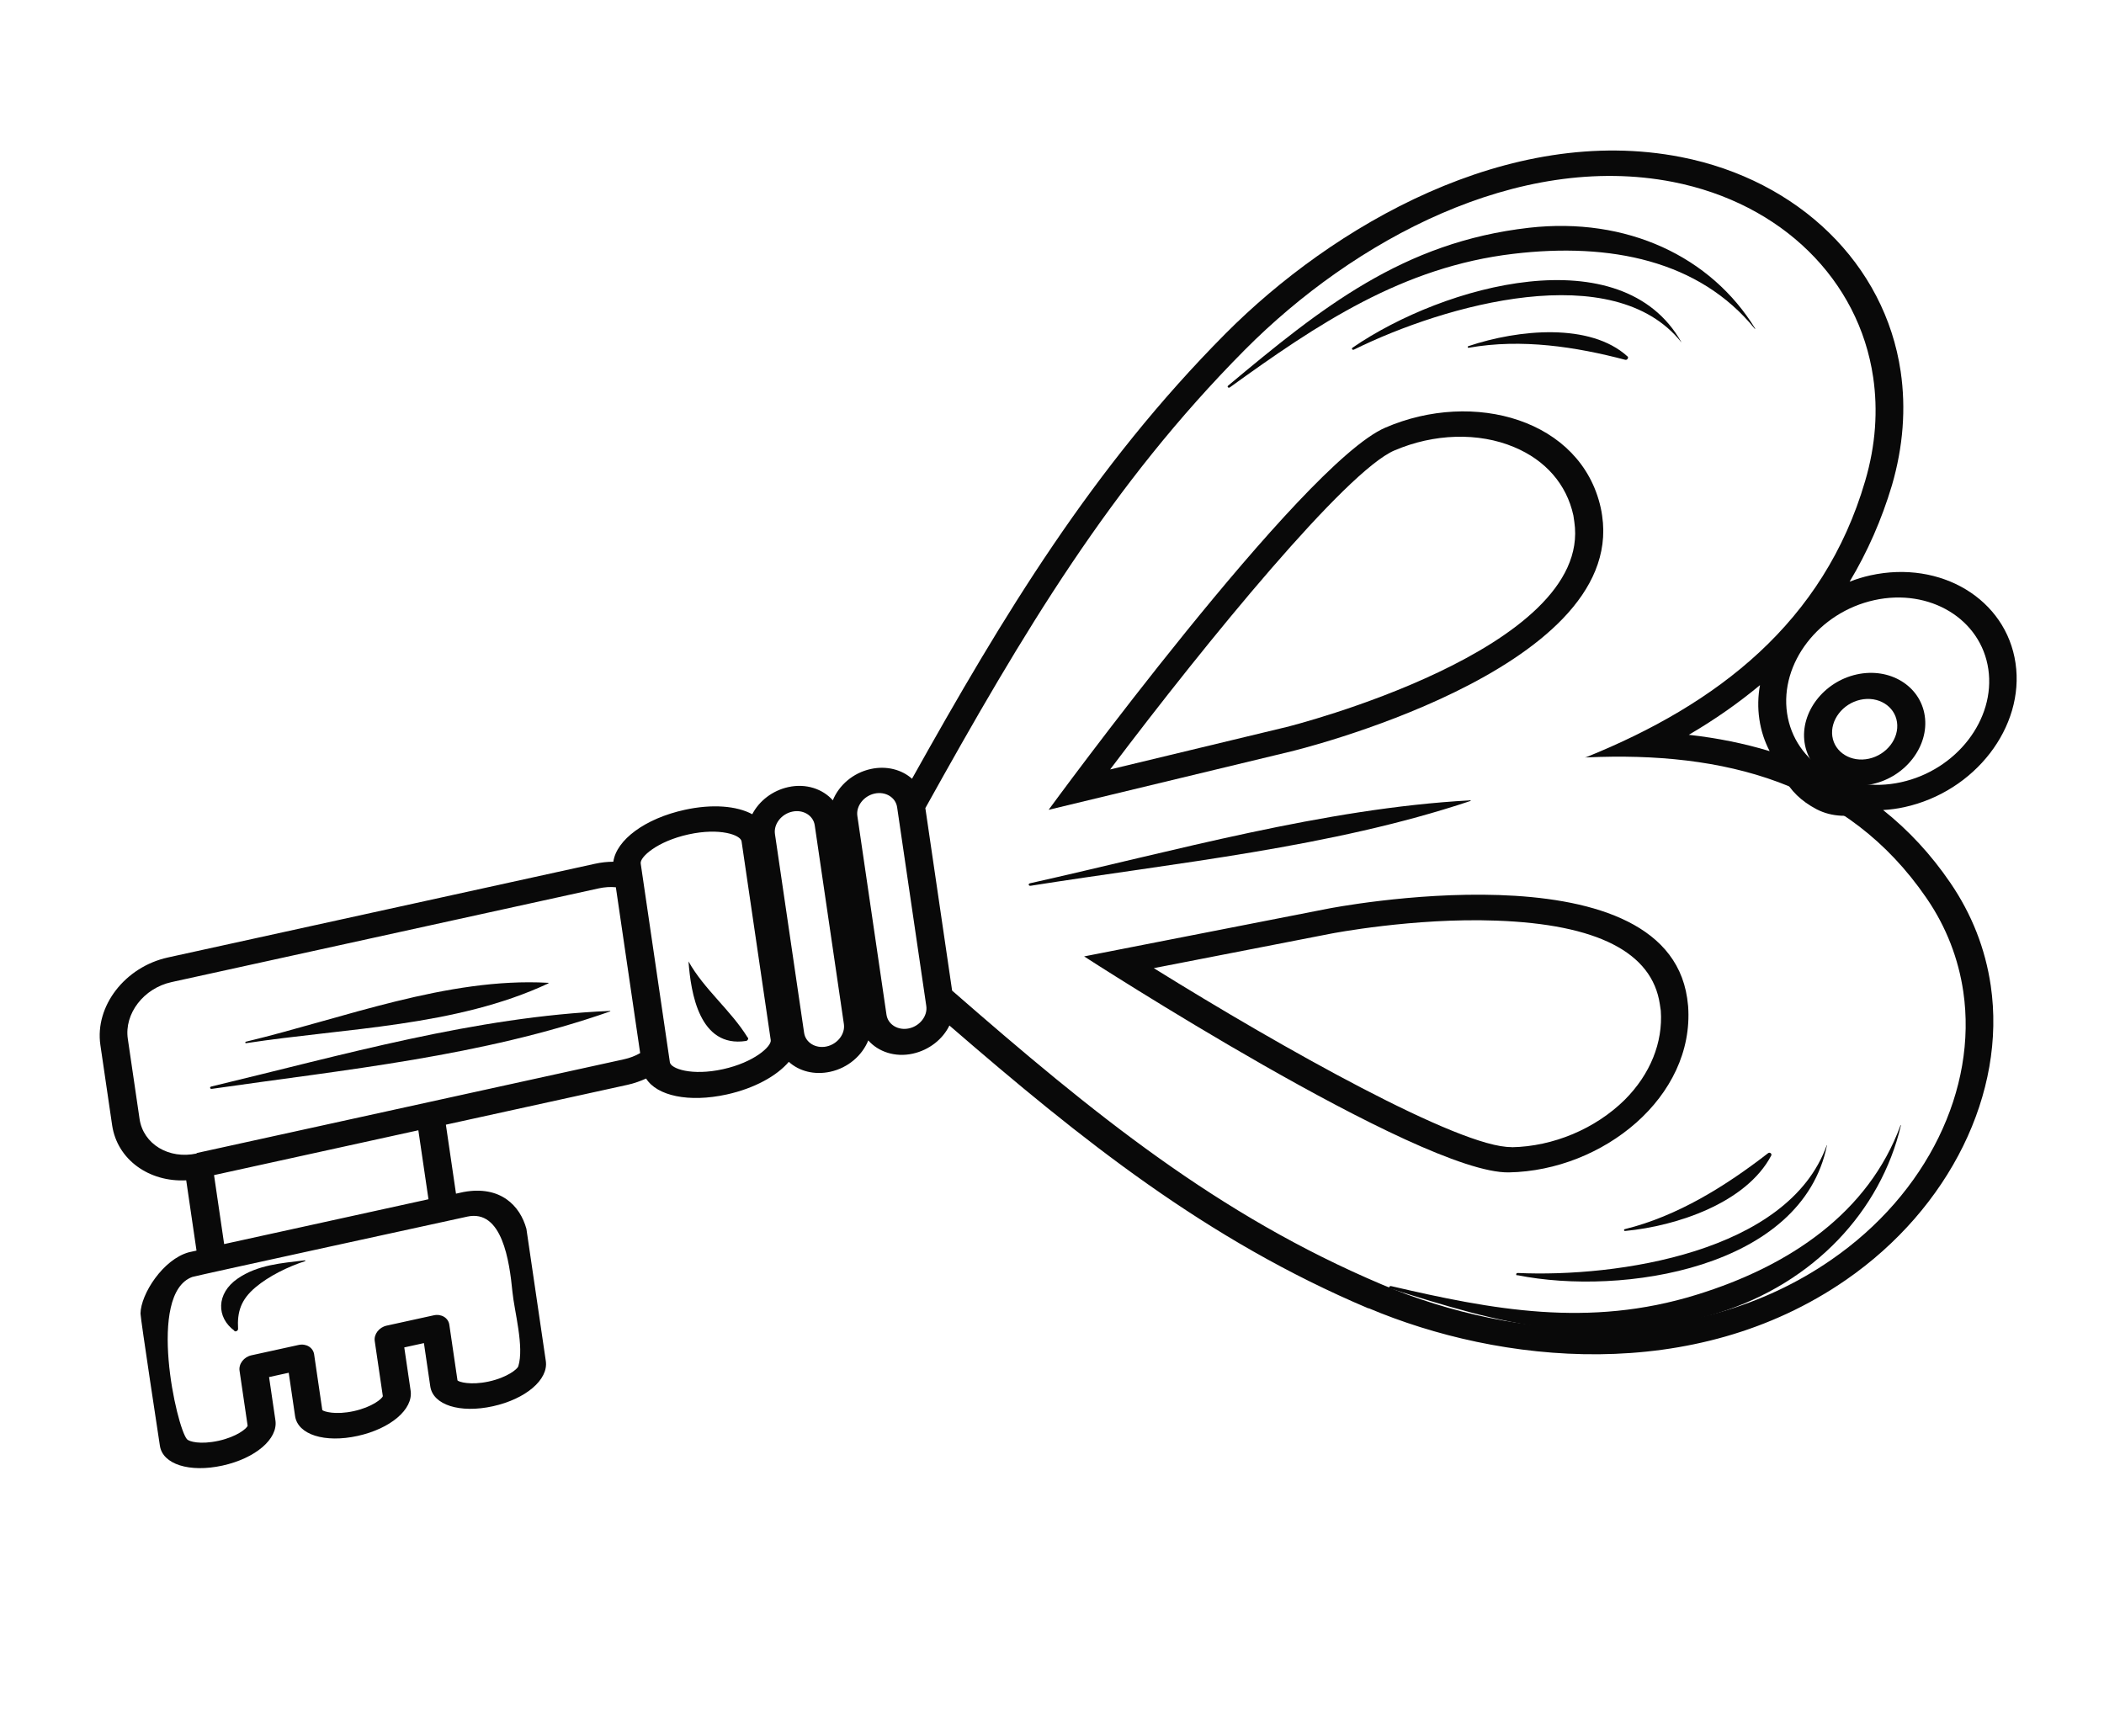
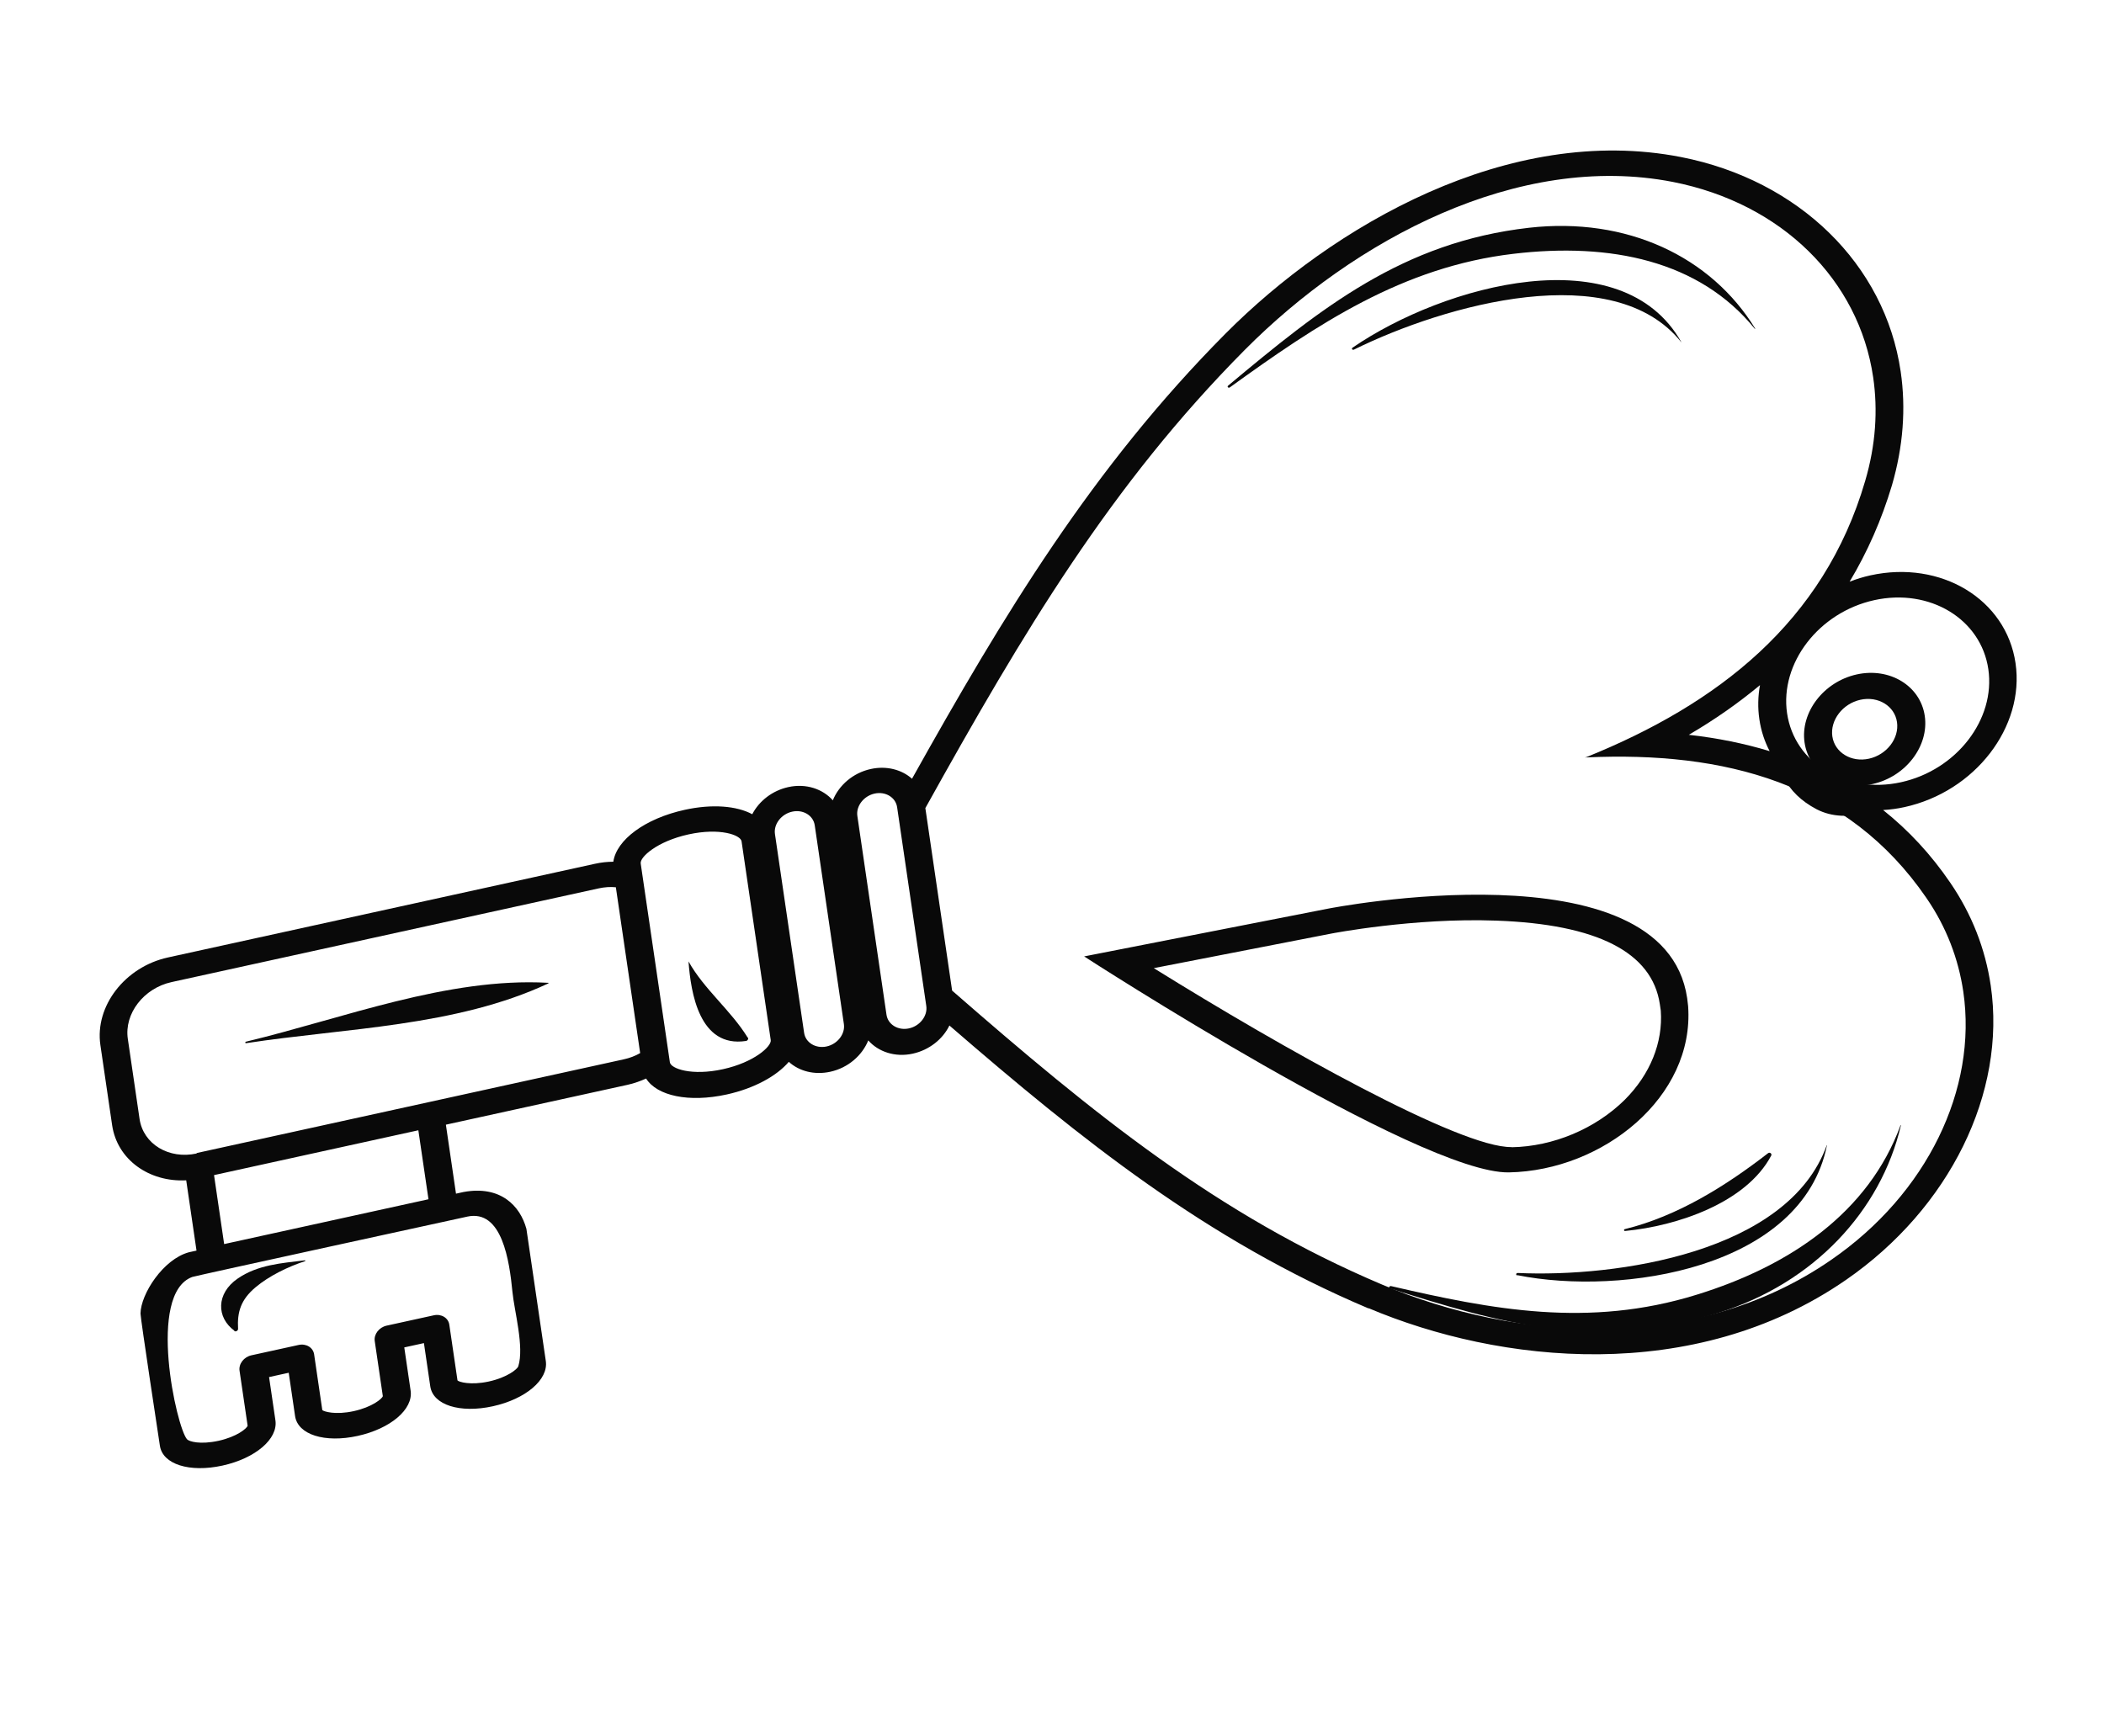
<svg xmlns="http://www.w3.org/2000/svg" width="103" height="85" viewBox="0 0 103 85" fill="none">
  <path d="M66.992 64.047C73.395 66.757 82.907 67.82 90.37 62.664C95.442 59.158 98.226 53.503 97.456 48.258C97.19 46.444 96.523 44.75 95.472 43.215C94.528 41.831 93.434 40.653 92.187 39.66C92.531 39.639 92.884 39.594 93.231 39.517C96.685 38.76 99.128 35.593 98.669 32.467C98.211 29.341 95.021 27.411 91.567 28.169C91.219 28.245 90.876 28.352 90.547 28.479C91.422 27.02 92.113 25.45 92.619 23.759C93.168 21.873 93.312 20.001 93.046 18.187C92.276 12.942 88.059 8.823 82.306 7.692C73.844 6.031 65.227 11.072 59.994 16.334C53.479 22.895 49.129 30.107 44.647 38.128C44.151 37.684 43.403 37.48 42.627 37.651C41.757 37.841 41.069 38.447 40.77 39.184C40.282 38.631 39.462 38.345 38.593 38.536C37.805 38.709 37.162 39.218 36.826 39.865C36.072 39.457 34.873 39.352 33.517 39.65C31.581 40.074 30.179 41.118 30.025 42.191C29.726 42.192 29.432 42.224 29.13 42.29L8.221 46.878C6.123 47.338 4.634 49.256 4.914 51.165L5.489 55.088C5.737 56.777 7.299 57.885 9.116 57.789L9.62 61.23L9.249 61.311C7.984 61.654 6.893 63.355 6.878 64.311C6.872 64.517 7.827 70.782 7.827 70.782C7.961 71.695 9.278 72.109 10.889 71.756C12.5 71.403 13.617 70.454 13.483 69.541L13.172 67.422L14.134 67.211L14.445 69.33C14.579 70.243 15.896 70.657 17.507 70.304C19.118 69.95 20.235 69.002 20.102 68.089L19.791 65.97L20.753 65.759L21.064 67.878C21.197 68.79 22.514 69.205 24.125 68.852C25.736 68.498 26.854 67.549 26.72 66.637L25.77 60.165C25.461 59.032 24.5 58.03 22.694 58.361L22.323 58.442L21.828 55.065L30.718 53.114C31.043 53.043 31.338 52.935 31.63 52.806C32.161 53.653 33.718 53.993 35.573 53.587C36.929 53.289 38.024 52.681 38.616 51.988C39.114 52.442 39.861 52.646 40.649 52.473C41.519 52.282 42.207 51.676 42.506 50.939C42.994 51.493 43.814 51.779 44.683 51.588C45.494 51.41 46.157 50.874 46.478 50.209C52.946 55.805 59.048 60.702 67.007 64.066L66.992 64.047ZM22.871 59.567C24.587 59.191 24.939 61.755 25.086 63.249C25.175 64.183 25.673 65.946 25.371 66.9C25.329 67.029 24.84 67.439 23.935 67.638C23.031 67.836 22.455 67.659 22.396 67.585L21.996 64.858C21.947 64.523 21.606 64.316 21.235 64.398L18.928 64.904C18.558 64.985 18.296 65.324 18.345 65.659L18.741 68.355C18.711 68.481 18.221 68.891 17.317 69.09C16.413 69.288 15.848 69.109 15.778 69.038L15.378 66.311C15.329 65.975 14.988 65.768 14.617 65.85L12.31 66.356C11.939 66.437 11.678 66.776 11.727 67.112L12.123 69.807C12.082 69.935 11.603 70.344 10.699 70.542C9.795 70.74 9.257 70.577 9.157 70.469C8.644 69.91 7.177 63.336 9.415 62.52C9.539 62.471 22.802 59.583 22.86 59.57L22.871 59.567ZM20.48 55.339L20.976 58.716L10.973 60.911L10.478 57.534L20.48 55.339ZM97.337 32.76C97.698 35.224 95.777 37.703 93.064 38.298C90.352 38.893 87.845 37.376 87.485 34.921C87.125 32.467 89.044 29.978 91.757 29.383C94.469 28.788 96.977 30.305 97.337 32.76ZM86.632 36.776C85.405 36.406 84.085 36.133 82.674 35.977C83.953 35.231 85.113 34.413 86.158 33.545C86.06 34.097 86.045 34.652 86.129 35.219C86.212 35.785 86.383 36.3 86.632 36.776ZM9.629 56.475C8.273 56.773 7.014 56.02 6.832 54.783L6.257 50.86C6.077 49.633 7.03 48.384 8.398 48.084L29.307 43.496C29.597 43.433 29.881 43.414 30.149 43.441L31.339 51.56C31.097 51.7 30.825 51.803 30.535 51.866L9.626 56.454L9.629 56.475ZM32.793 52.01L31.365 42.276C31.319 41.961 32.175 41.189 33.705 40.853C35.235 40.517 36.257 40.878 36.303 41.193L37.731 50.926C37.775 51.23 36.921 52.013 35.391 52.349C33.861 52.685 32.839 52.324 32.793 52.01ZM39.365 50.568L37.937 40.834C37.867 40.352 38.248 39.856 38.782 39.739C39.315 39.622 39.814 39.924 39.885 40.407L41.312 50.14C41.383 50.623 41.001 51.118 40.468 51.235C39.935 51.352 39.436 51.05 39.365 50.568ZM43.398 49.683L41.971 39.949C41.9 39.467 42.282 38.971 42.815 38.854C43.348 38.737 43.847 39.039 43.918 39.522L45.346 49.255C45.416 49.738 45.035 50.233 44.501 50.35C43.968 50.467 43.469 50.165 43.398 49.683ZM46.612 48.512L45.3 39.565C50.1 30.933 54.39 23.724 60.947 17.121C66.274 11.762 74.299 7.425 81.898 8.908C87.232 9.957 91.001 13.709 91.7 18.471C91.935 20.076 91.827 21.789 91.308 23.548C89.285 30.477 84.058 34.482 77.677 37.062C77.643 37.07 77.62 37.075 77.586 37.093C77.621 37.085 77.644 37.08 77.68 37.083C84.395 36.779 90.436 38.323 94.302 43.959C95.289 45.389 95.878 46.959 96.112 48.553C96.81 53.315 94.345 58.447 89.64 61.687C82.938 66.319 74.179 65.654 67.66 62.894C59.624 59.493 53.553 54.557 46.611 48.501L46.612 48.512Z" fill="#090909" />
  <path d="M82.641 49.265C82.621 49.13 82.615 49.003 82.594 48.868C81.471 41.251 65.014 44.488 65.014 44.488L53.073 46.826C53.073 46.826 69.517 57.481 73.867 57.401C78.478 57.317 82.962 53.7 82.641 49.265ZM73.994 56.161C71.486 56.204 62.793 51.323 56.483 47.401L65.171 45.709C65.171 45.709 69.202 44.926 73.24 45.074C78.188 45.249 80.881 46.624 81.257 49.17C81.272 49.274 81.287 49.378 81.303 49.482C81.414 51.045 80.785 52.598 79.539 53.846C78.104 55.264 76.039 56.133 74.007 56.169L73.994 56.161Z" fill="#090909" />
-   <path d="M78.432 25.251C78.414 25.127 78.394 24.991 78.362 24.859C77.405 20.552 72.156 19.059 67.81 20.941C63.71 22.715 51.335 39.649 51.335 39.649L63.2 36.791C63.2 36.791 79.556 32.868 78.432 25.251ZM68.272 22.052C70.188 21.226 72.382 21.155 74.123 21.891C75.659 22.531 76.692 23.711 77.024 25.237C77.039 25.341 77.055 25.445 77.07 25.549C77.994 31.815 63.126 35.563 62.976 35.596L54.345 37.673C59.139 31.317 65.896 23.075 68.26 22.055L68.272 22.052Z" fill="#090909" />
  <path d="M88.341 36.354C88.558 37.839 90.056 38.743 91.674 38.386C93.292 38.028 94.441 36.528 94.226 35.053C94.011 33.578 92.511 32.663 90.893 33.021C89.276 33.378 88.127 34.879 88.341 36.354ZM92.866 35.353C92.983 36.155 92.361 36.954 91.494 37.146C90.626 37.338 89.816 36.844 89.701 36.053C89.586 35.262 90.206 34.452 91.074 34.261C91.941 34.069 92.751 34.563 92.866 35.353Z" fill="#090909" />
  <path d="M84.135 64.276C88.796 62.814 92.07 59.295 93.059 55.096C93.058 55.086 93.045 55.079 93.037 55.101C91.477 59.349 87.654 61.974 83.046 63.394C77.763 65.029 73.036 64.115 68.096 62.967C68.023 62.951 67.957 63.058 68.043 63.081C73.434 64.793 78.135 66.157 84.135 64.276Z" fill="#090909" />
  <path d="M74.279 62.433C79.402 63.461 88.222 62.116 89.439 56.069C89.439 56.069 89.439 56.069 89.427 56.071C87.548 61.33 79.145 62.546 74.299 62.326C74.216 62.323 74.197 62.43 74.27 62.446L74.279 62.433Z" fill="#090909" />
  <path d="M86.71 56.576C86.755 56.483 86.635 56.394 86.551 56.464C84.5 58.053 82.128 59.545 79.543 60.179C79.486 60.191 79.486 60.274 79.557 60.269C82.095 60.029 85.489 58.891 86.71 56.576Z" fill="#090909" />
  <path d="M85.927 16.091C83.762 12.561 79.644 10.61 74.855 11.151C68.675 11.854 64.683 15.071 60.12 18.883C60.058 18.938 60.14 19.013 60.204 18.968C64.487 15.875 68.659 13.063 74.094 12.426C78.832 11.864 83.19 12.755 85.904 16.096C85.905 16.106 85.927 16.091 85.927 16.091Z" fill="#090909" />
  <path d="M82.296 16.752L82.308 16.749C79.387 11.579 70.709 13.937 66.222 17.016C66.146 17.063 66.195 17.155 66.284 17.116C70.761 14.907 78.999 12.601 82.309 16.759L82.296 16.752Z" fill="#090909" />
-   <path d="M79.677 17.455C77.854 15.789 74.338 16.123 71.888 16.946C71.831 16.959 71.844 17.039 71.901 17.027C74.5 16.566 77.161 16.985 79.559 17.615C79.658 17.645 79.745 17.513 79.675 17.445L79.677 17.455Z" fill="#090909" />
-   <path d="M29.852 49.496C23.26 49.776 16.786 51.654 10.349 53.195C10.258 53.212 10.265 53.321 10.368 53.311C16.896 52.37 23.601 51.719 29.868 49.52C29.891 49.516 29.875 49.491 29.864 49.493L29.852 49.496Z" fill="#090909" />
  <path d="M26.82 48.118C21.903 47.847 16.801 49.859 12.047 51C11.991 51.011 11.991 51.087 12.059 51.073C16.88 50.334 22.314 50.268 26.837 48.152C26.86 48.148 26.856 48.12 26.831 48.115L26.82 48.118Z" fill="#090909" />
  <path d="M11.467 65.166C11.534 65.216 11.657 65.157 11.655 65.06C11.606 64.235 11.792 63.63 12.507 63.029C13.167 62.471 14.106 62.016 14.929 61.748C14.964 61.74 14.946 61.701 14.923 61.706C13.794 61.846 12.619 61.919 11.63 62.603C10.575 63.333 10.592 64.512 11.477 65.153L11.467 65.166Z" fill="#090909" />
-   <path d="M71.96 39.186C64.818 39.578 57.454 41.677 50.43 43.244C50.329 43.263 50.337 43.381 50.452 43.368C57.55 42.243 65.146 41.499 71.977 39.219C72.011 39.213 71.994 39.179 71.97 39.175L71.96 39.186Z" fill="#090909" />
  <path d="M36.602 50.801C35.782 49.466 34.47 48.443 33.706 47.072C33.816 48.586 34.23 51.322 36.526 50.965C36.611 50.946 36.648 50.859 36.614 50.799L36.602 50.801Z" fill="#090909" />
-   <path d="M87.288 35.802C87.288 35.802 87.235 35.77 87.228 35.804C86.665 37.471 87.469 38.858 88.928 39.62C90.451 40.411 92.407 39.63 93.689 38.526C93.711 38.511 93.683 38.484 93.673 38.497C91.204 39.961 87.332 38.495 87.3 35.799L87.288 35.802Z" fill="#090909" />
+   <path d="M87.288 35.802C87.288 35.802 87.235 35.77 87.228 35.804C86.665 37.471 87.469 38.858 88.928 39.62C90.451 40.411 92.407 39.63 93.689 38.526C93.711 38.511 93.683 38.484 93.673 38.497C91.204 39.961 87.332 38.495 87.3 35.799L87.288 35.802" fill="#090909" />
</svg>